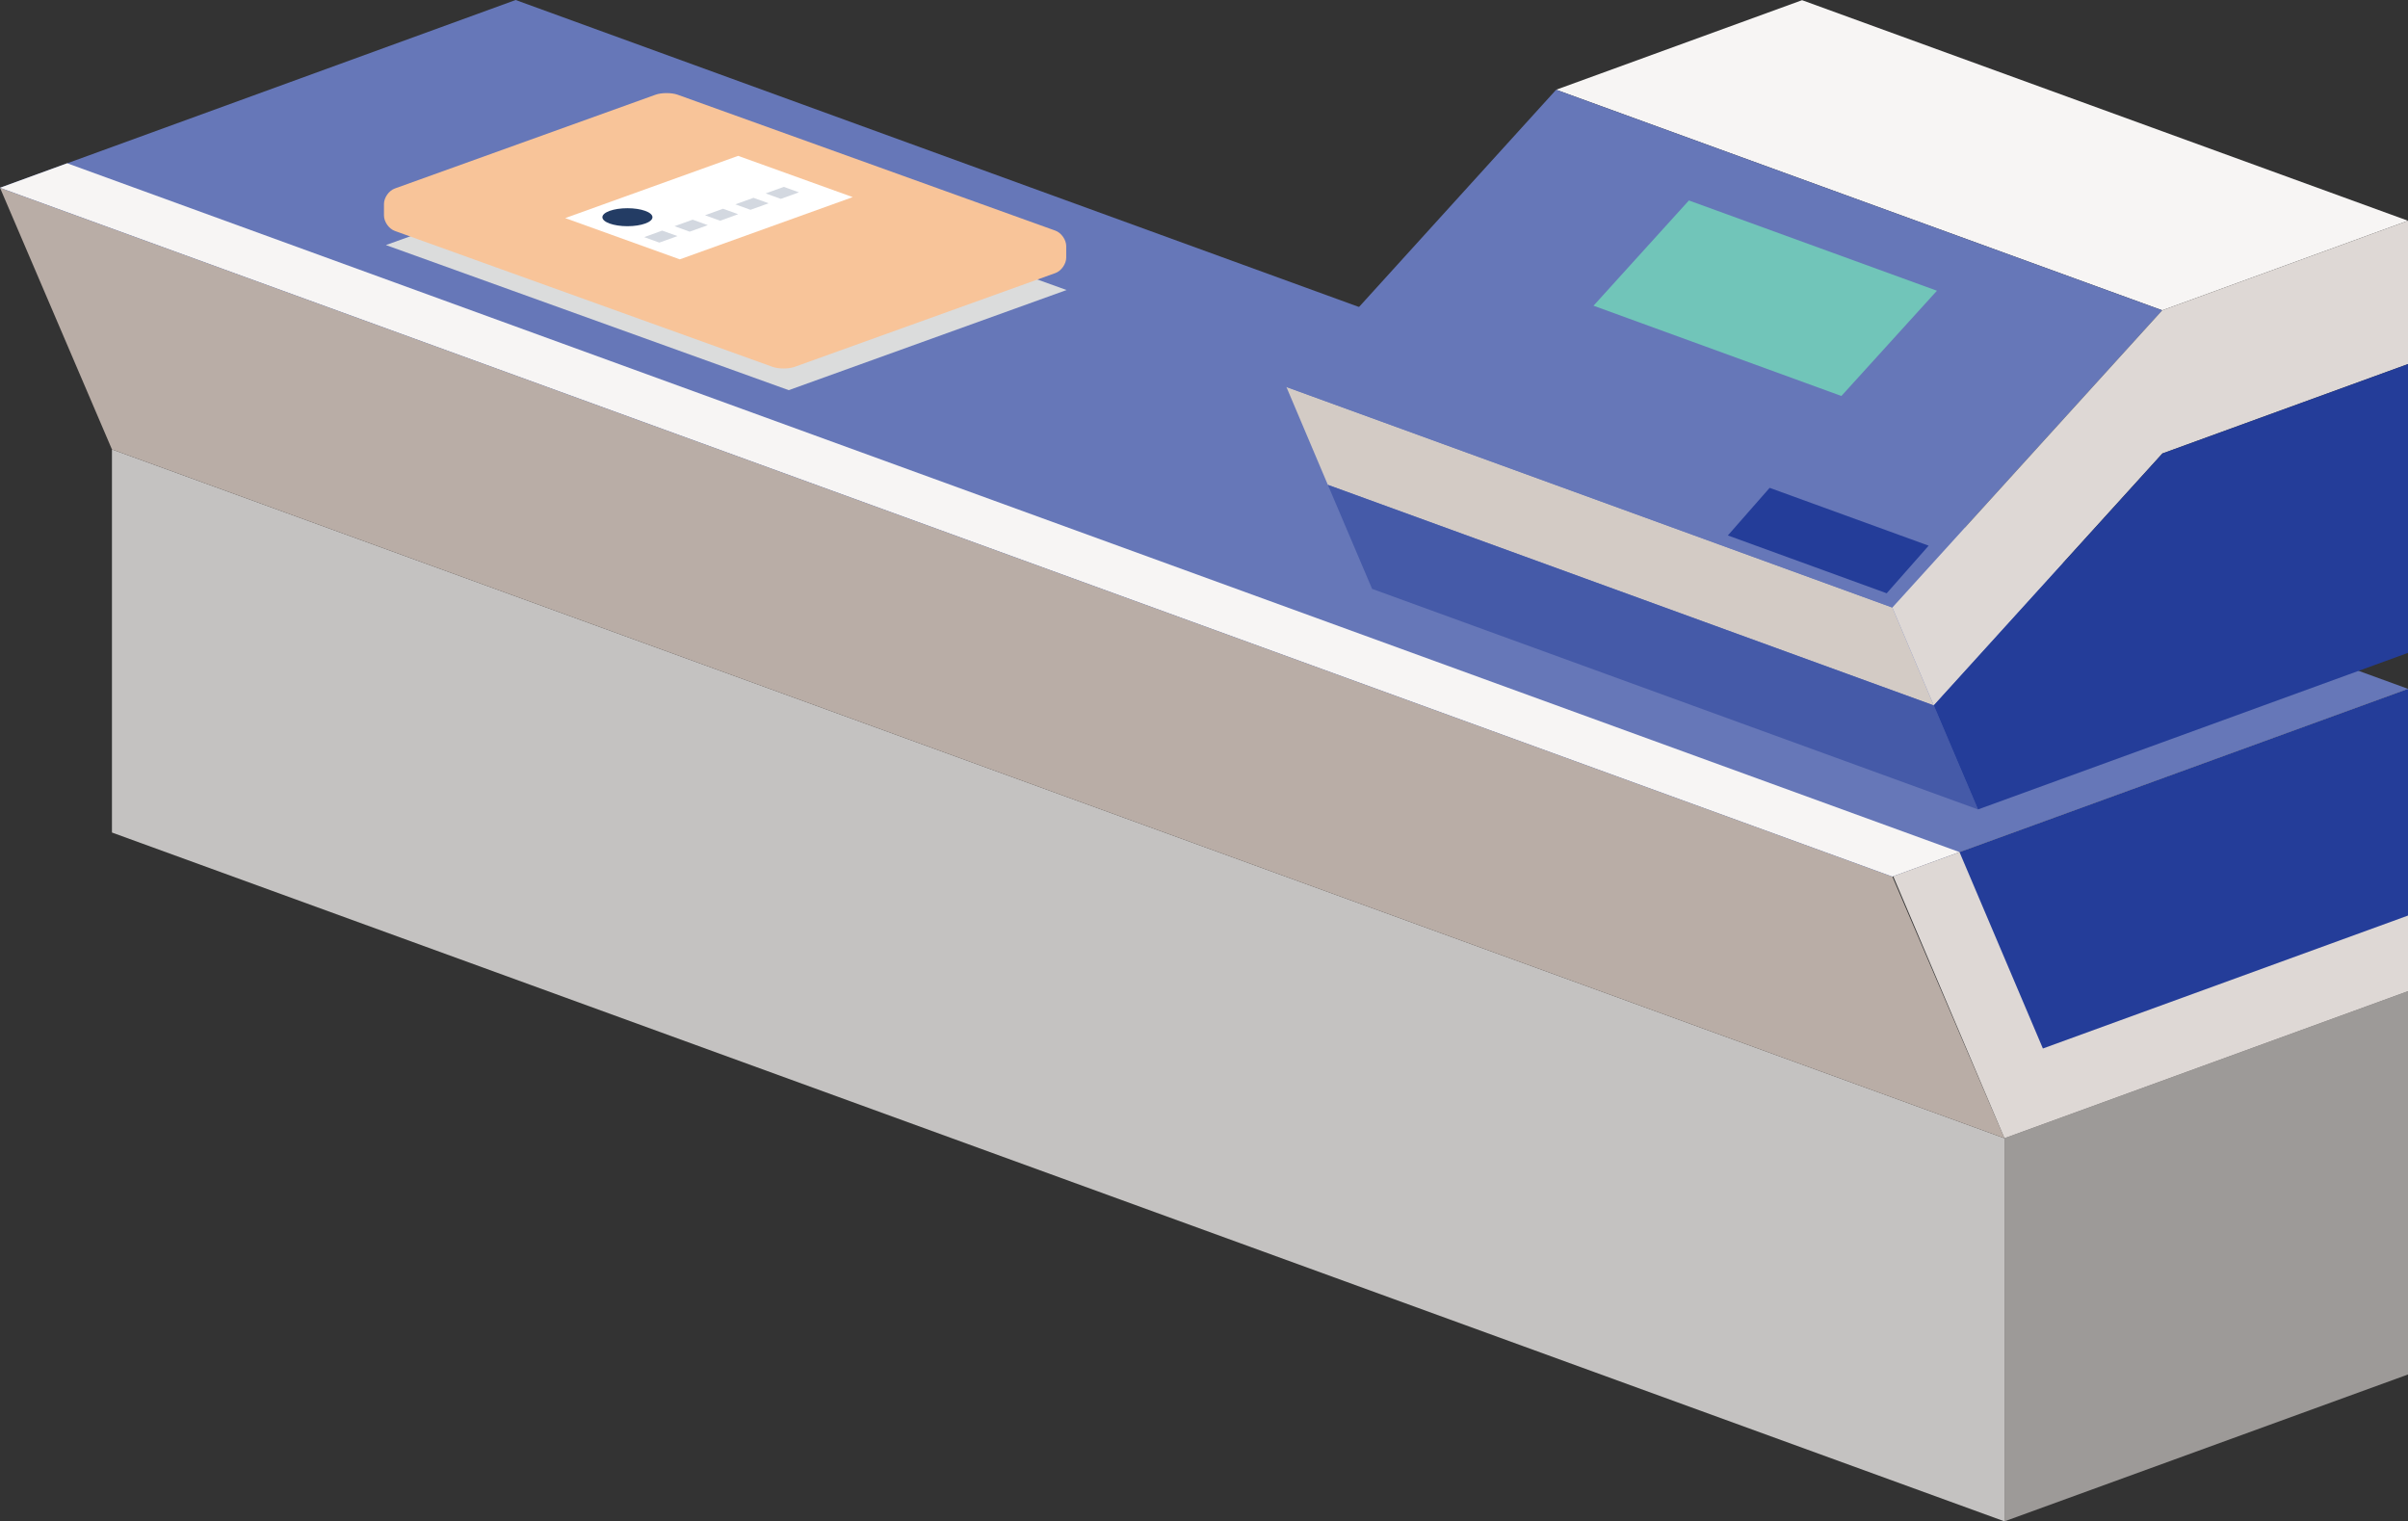
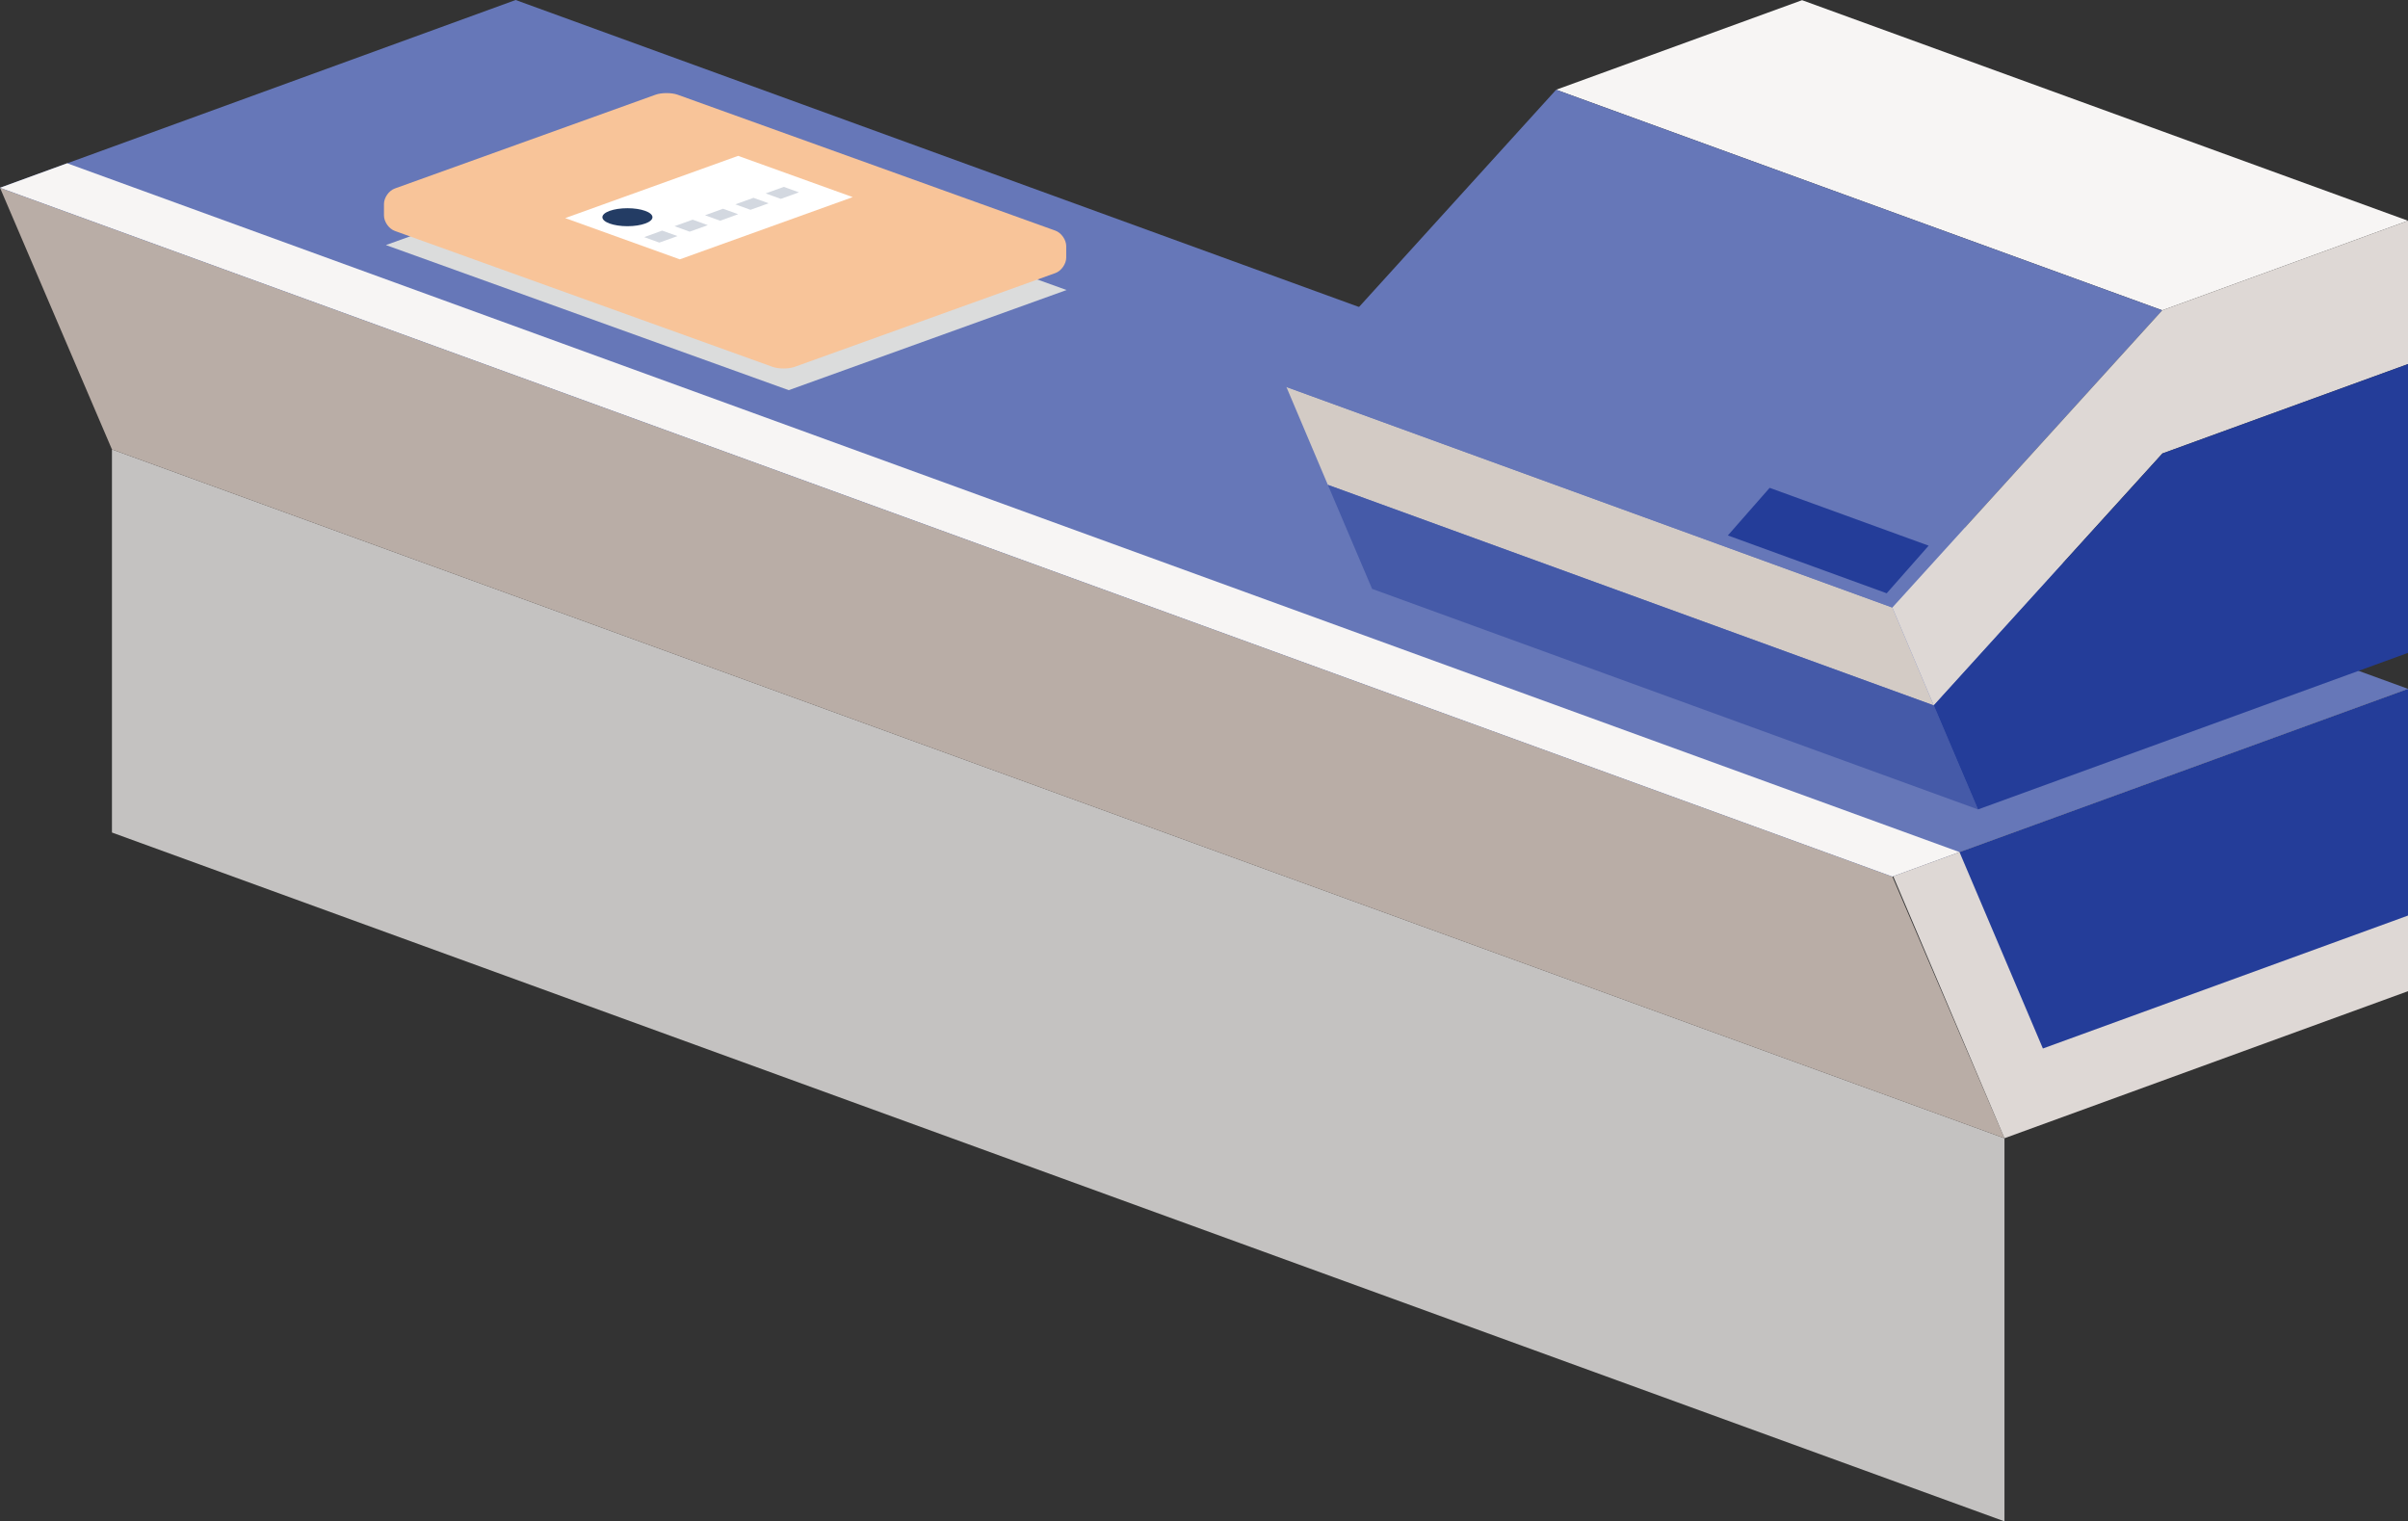
<svg xmlns="http://www.w3.org/2000/svg" viewBox="0 0 136.59 86.29">
  <rect x="0" y="0" width="136.59" height="86.29" fill="#333333" stroke="none" />
  <defs>
    <style>
      .cls-1 {
        fill: #f7f5f4;
      }

      .cls-2 {
        fill: #f8c499;
      }

      .cls-3 {
        fill: #fff;
      }

      .cls-4 {
        fill: #71c5b9;
      }

      .cls-5 {
        fill: #9d9a98;
      }

      .cls-6 {
        fill: #6677b8;
      }

      .cls-7 {
        fill: #b9ada6;
      }

      .cls-8 {
        fill: #ded8d5;
      }

      .cls-9 {
        fill: #c4c2c1;
      }

      .cls-10 {
        fill: #d3cbc5;
      }

      .cls-11 {
        fill: #d3d8e0;
      }

      .cls-12 {
        fill: #243d99;
      }

      .cls-13 {
        fill: #233c64;
      }

      .cls-14 {
        fill: #455aa8;
      }

      .cls-15 {
        fill: #dbdcdc;
        mix-blend-mode: multiply;
      }

      .cls-16 {
        isolation: isolate;
      }
    </style>
  </defs>
  <g class="cls-16">
    <g id="back">
      <g>
        <polygon class="cls-9" points="113.7 64.56 6.35 25.49 6.35 47.22 113.7 86.29 113.7 64.56" />
-         <polygon class="cls-5" points="136.59 56.22 113.7 64.56 113.7 86.29 136.59 77.96 136.59 56.22" />
        <polygon class="cls-7" points="107.34 49.72 0 10.65 6.35 25.49 113.7 64.56 107.34 49.72" />
        <polygon class="cls-6" points="0 10.65 29.25 0 136.59 39.07 107.34 49.72 0 10.65" />
        <polygon class="cls-15" points="37.66 8.23 21.89 13.9 44.74 22.13 60.5 16.45 37.66 8.23" />
        <polygon class="cls-1" points="0 10.65 3.81 9.26 111.15 48.33 107.34 49.72 0 10.65" />
        <polygon class="cls-8" points="136.59 39.07 107.39 49.7 113.7 64.56 136.59 56.22 136.59 39.07" />
        <polygon class="cls-12" points="115.88 59.47 136.59 51.93 136.59 39.07 111.15 48.33 115.88 59.47" />
        <g>
          <path class="cls-2" d="M60.48,13.96c0-.36-.28-.76-.62-.88l-21.43-7.71c-.34-.12-.9-.12-1.24,0l-14.79,5.32c-.34,.12-.62,.52-.62,.88v.65c0,.36,.28,.76,.62,.88l21.43,7.71c.34,.12,.9,.12,1.24,0l14.79-5.32c.34-.12,.62-.52,.62-.88v-.65Z" />
          <polygon class="cls-3" points="41.87 8.84 32.06 12.37 38.56 14.71 48.37 11.18 41.87 8.84" />
          <g>
            <polygon class="cls-11" points="37.56 13.08 36.54 13.45 37.4 13.76 38.43 13.39 37.56 13.08" />
            <polygon class="cls-11" points="39.29 12.46 38.26 12.83 39.12 13.14 40.15 12.77 39.29 12.46" />
            <polygon class="cls-11" points="41.01 11.84 39.99 12.21 40.85 12.52 41.87 12.15 41.01 11.84" />
            <polygon class="cls-11" points="42.74 11.22 41.71 11.59 42.57 11.9 43.6 11.53 42.74 11.22" />
            <polygon class="cls-11" points="44.46 10.6 43.43 10.97 44.29 11.28 45.32 10.91 44.46 10.6" />
          </g>
          <ellipse class="cls-13" cx="35.59" cy="12.32" rx="1.42" ry=".51" />
        </g>
        <g>
          <polygon class="cls-10" points="72.97 21.95 75.32 27.5 109.69 40.01 107.34 34.46 72.97 21.95" />
          <polygon class="cls-14" points="75.32 27.5 77.83 33.4 112.2 45.91 109.69 40.01 75.32 27.5" />
          <polygon class="cls-1" points="88.27 5.09 102.22 .01 136.59 12.52 122.65 17.6 88.27 5.09" />
          <polygon class="cls-6" points="88.27 5.09 72.97 21.95 107.34 34.46 122.65 17.6 88.27 5.09" />
-           <polygon class="cls-4" points="90.39 17.34 104.45 22.46 109.87 16.49 95.8 11.37 90.39 17.34" />
          <polygon class="cls-8" points="122.65 17.6 107.34 34.46 109.69 40.01 122.66 25.72 136.59 20.65 136.59 12.52 122.65 17.6" />
          <polygon class="cls-12" points="122.66 25.72 109.69 40.01 112.2 45.91 136.59 37.03 136.59 20.65 122.66 25.72" />
        </g>
        <polygon class="cls-12" points="98.01 30.37 107.02 33.65 109.4 30.95 100.38 27.67 98.01 30.37" />
      </g>
    </g>
  </g>
</svg>